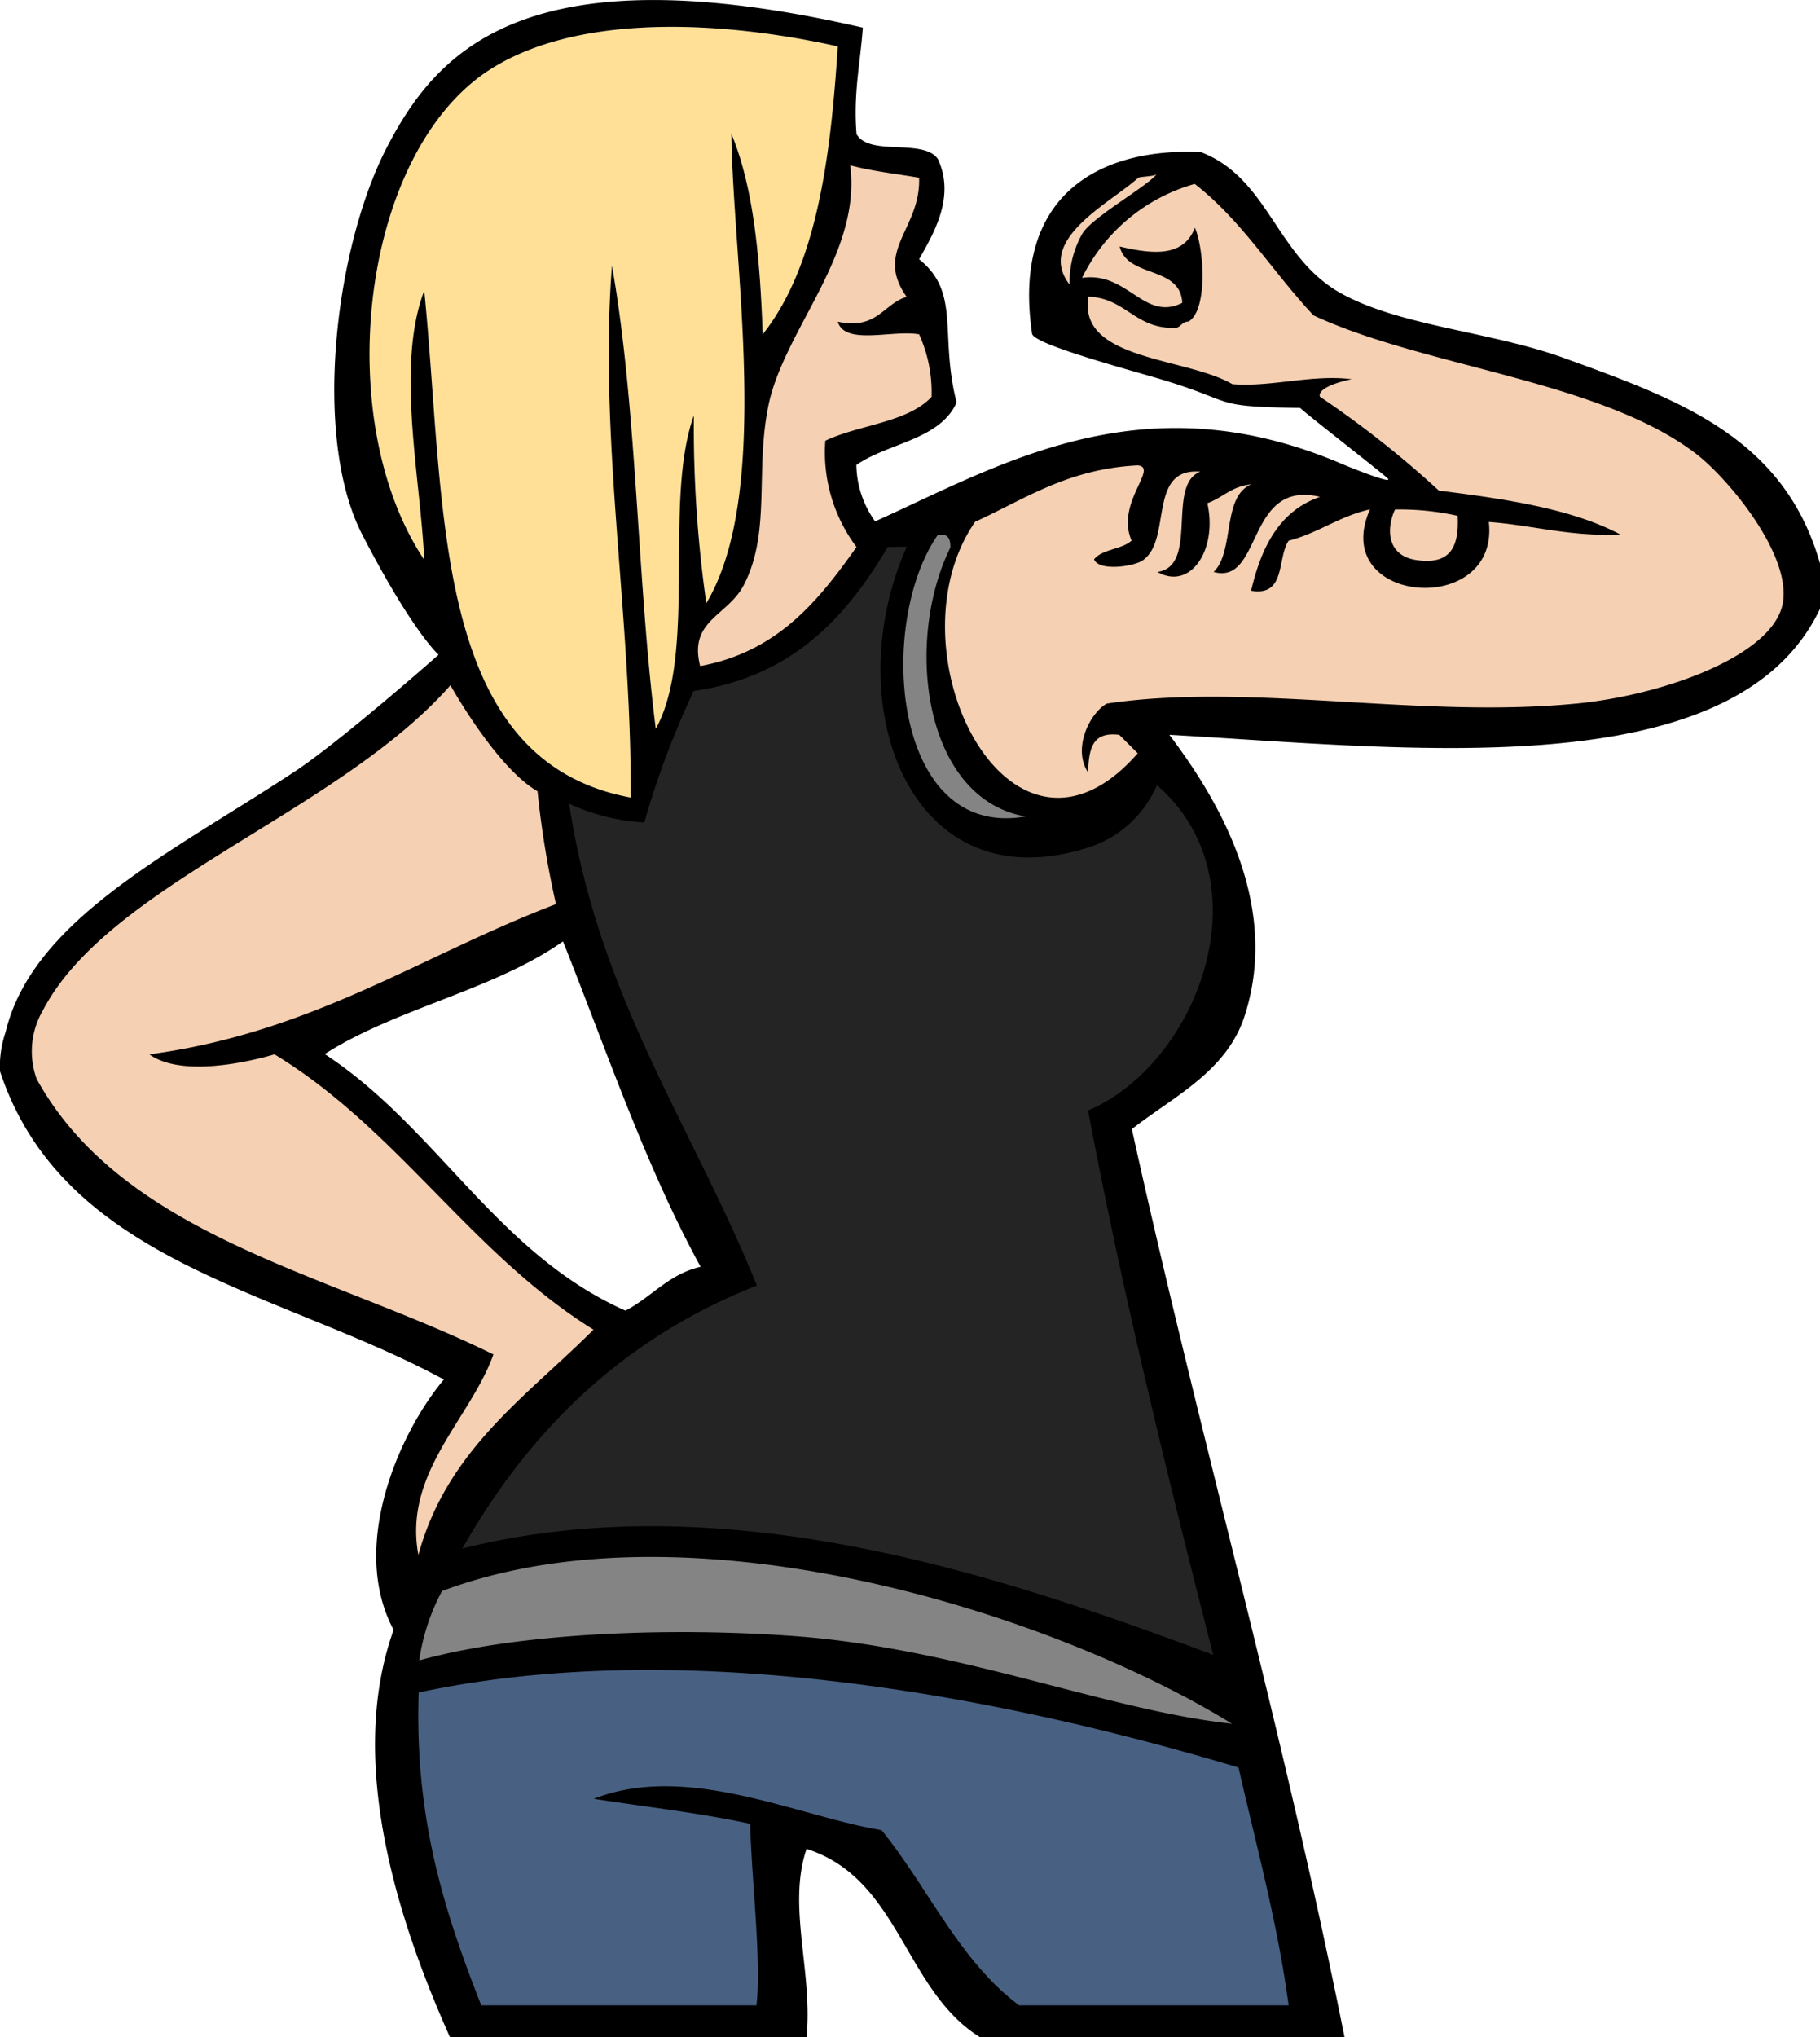
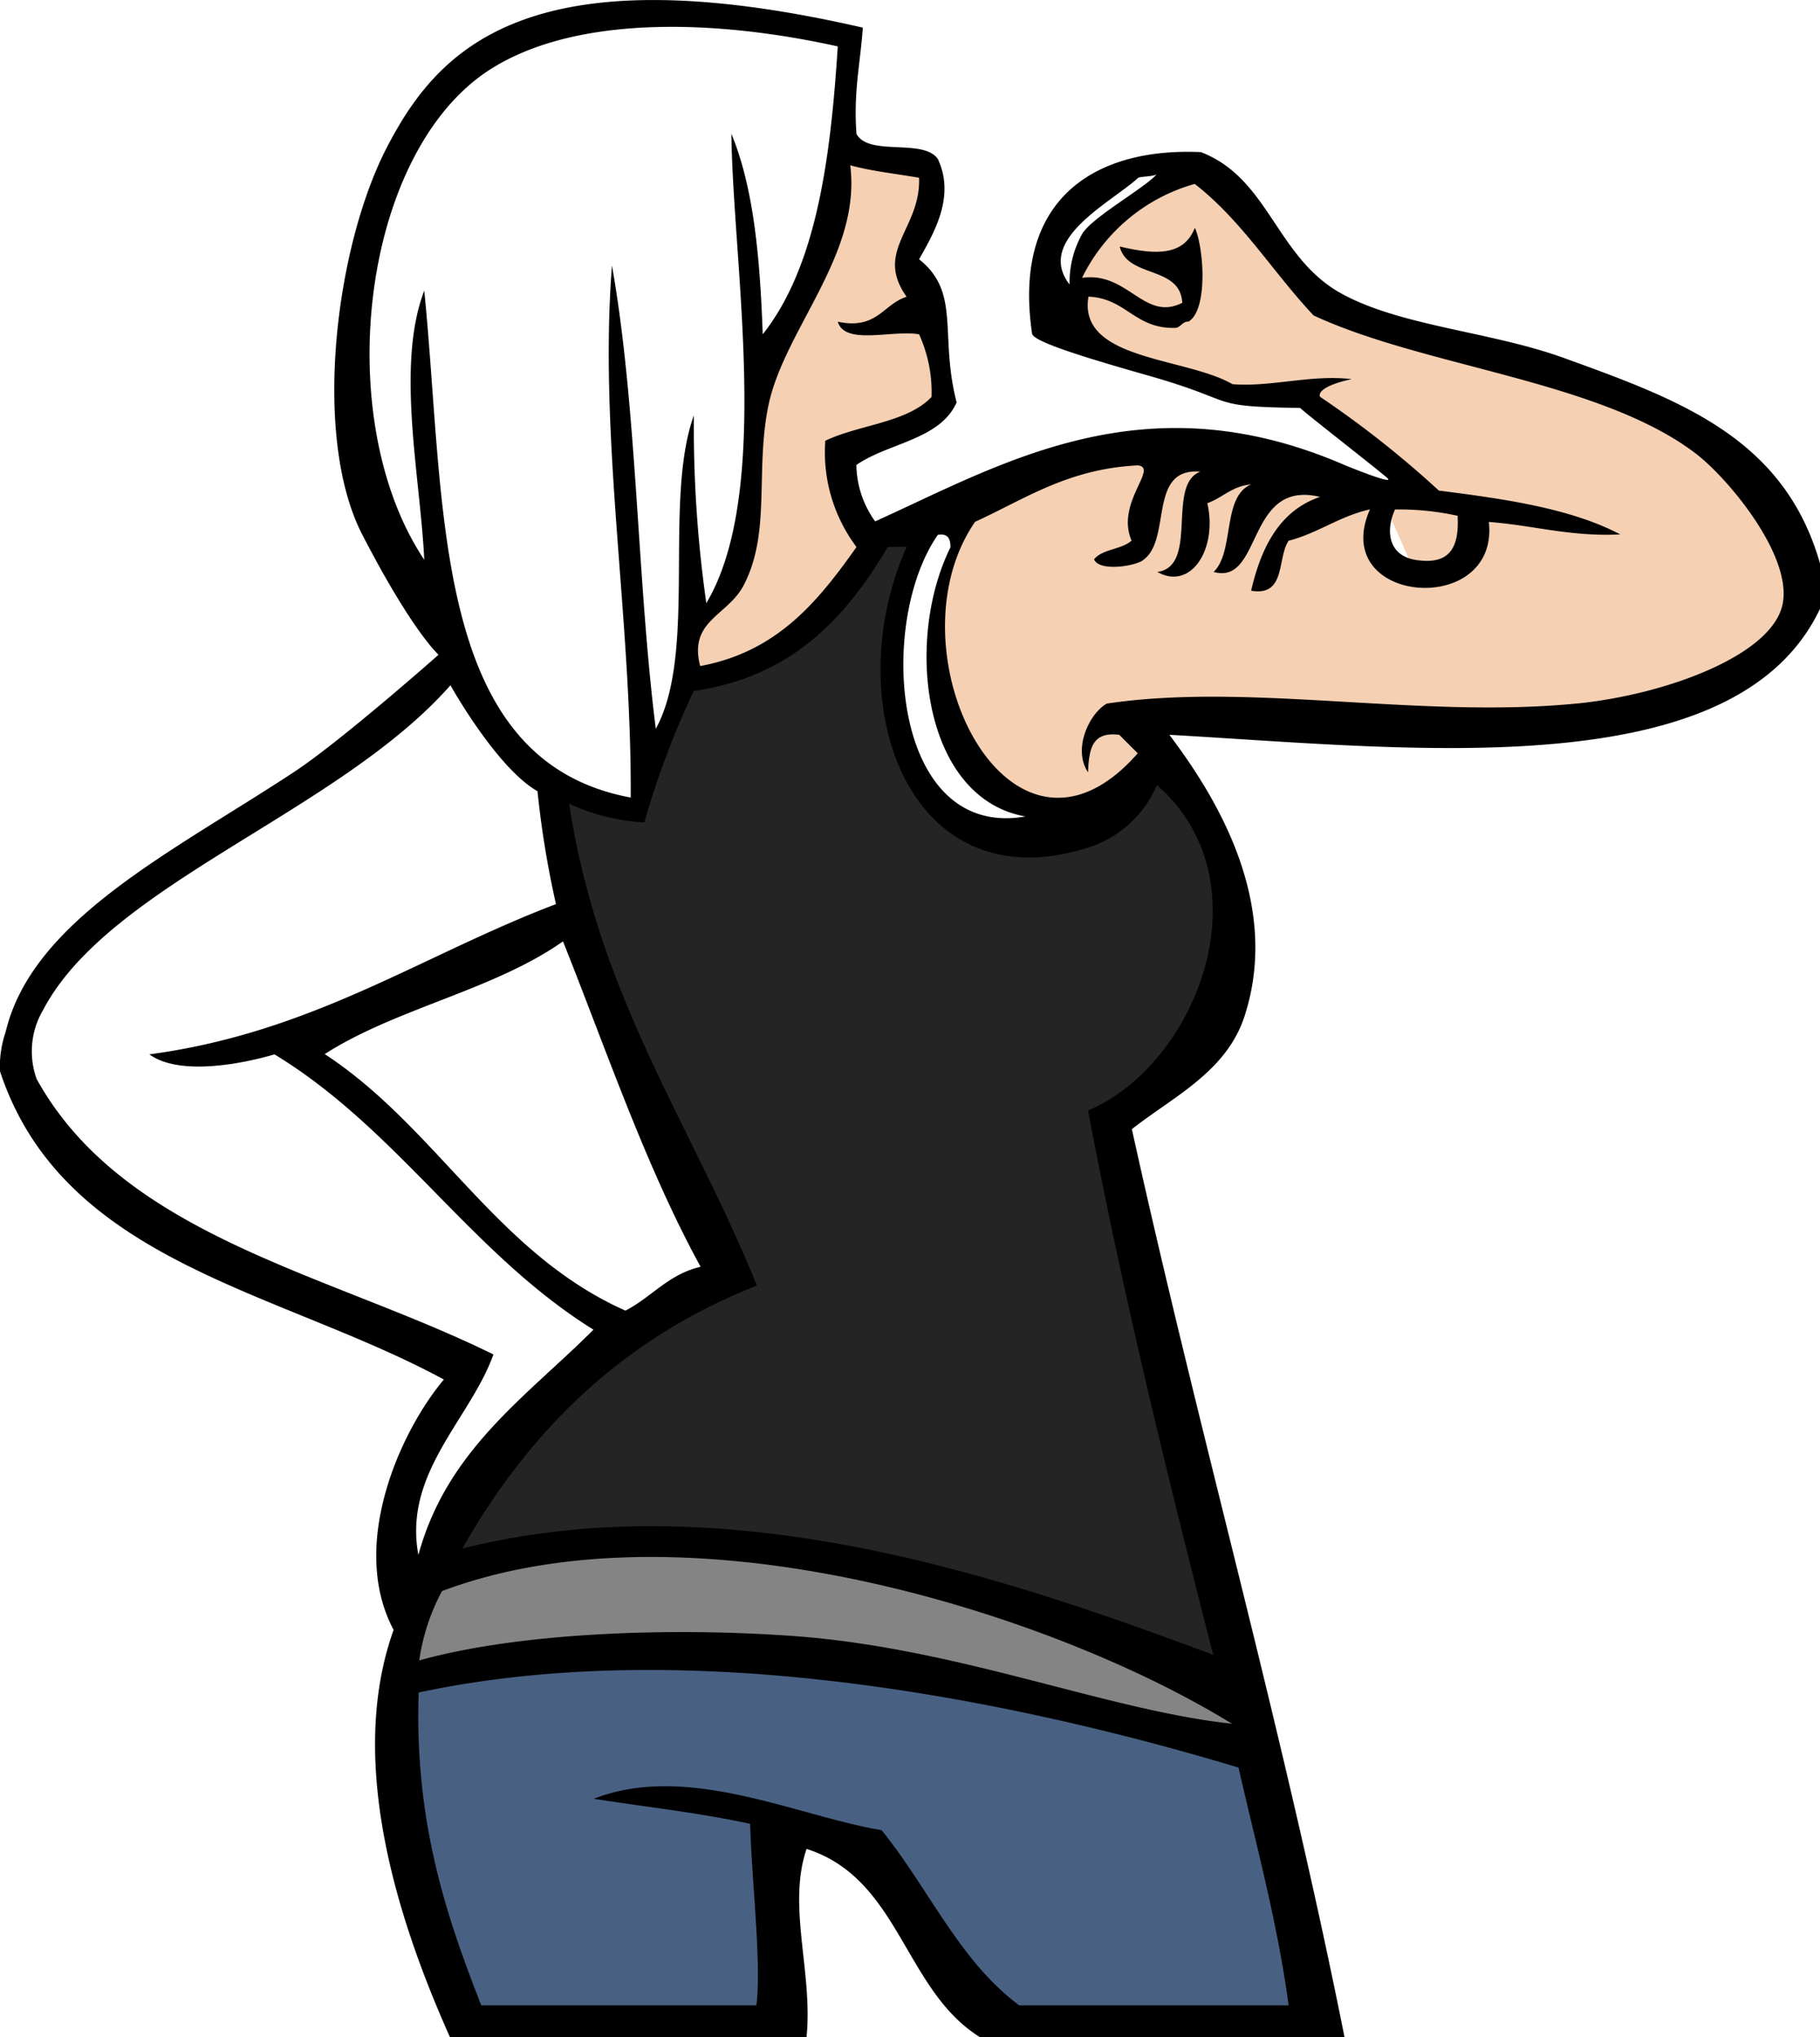
<svg xmlns="http://www.w3.org/2000/svg" viewBox="0 0 127.11 142.21">
  <title>mascot-1</title>
  <g id="Layer_2" data-name="Layer 2">
    <g id="Layer_2-2" data-name="Layer 2">
-       <path d="M34,5c-8.84,5.95-10.88,24.34-4.37,34.08-.27-5.77-2-13.54,0-18.79,1.52,15.09.42,32.79,14.42,35.39.07-12.59-2.25-25.13-1.31-37.14,1.77,10,1.74,21.86,3.06,32.34C48.72,45.59,46.3,35,48.46,29a87.26,87.26,0,0,0,.87,13.11c4.61-7.74,1.85-23.68,1.75-32.77,1.58,3.81,2,8.77,2.19,14C57,18.62,58,11.2,58.51,3.24,49.94,1.34,40,1,34,5Z" style="fill:#ffe096;fill-rule:evenodd" />
      <path d="M53.7,28.15c-1,4.64.18,8.93-1.74,12.67C50.85,43,48.07,43.3,48.9,46.5c5.42-1,8.26-4.56,10.92-8.31a11,11,0,0,1-2.18-7.42c2.37-1.13,5.73-1.26,7.42-3.06a9.77,9.77,0,0,0-.87-4.37c-1.85-.33-5.17.8-5.68-.88,2.76.58,3.15-1.22,4.81-1.74-2.29-3.22,1-4.74.87-8.31-1.6-.28-3.32-.46-4.81-.87C60.17,17.7,54.88,22.88,53.7,28.15Z" style="fill:#f5d0b3;stroke:#f5d0b3;stroke-width:1.023px;fill-rule:evenodd" />
      <path d="M62,38.19c-2.93,4.94-6.68,9.06-13.55,10.05A59.83,59.83,0,0,0,45,57.42a14.46,14.46,0,0,1-5.25-1.31c2.05,13.54,8.63,22.54,13.11,33.64C43.54,93.42,37,99.82,32.29,108.11c18.64-4.67,38.23,2.12,52.44,7.42-3.17-12.41-6.26-24.91-8.74-38,7.67-3.26,12.52-16,4.81-22.72A7.76,7.76,0,0,1,76,59.17c-12.54,4-17.53-10.12-12.67-21Z" style="fill:#242424;stroke:#242424;stroke-width:2.046px;fill-rule:evenodd" />
-       <path d="M71.62,57c-7.13-1.25-8.49-12.2-5.24-18.79,0-.53-.13-1-.88-.87C61.22,43.47,62.28,58.64,71.62,57Z" style="fill:#858485;stroke:#858485;stroke-width:2.046px;fill-rule:evenodd" />
-       <path d="M74.68,19.84a6.88,6.88,0,0,1,.87-3.49c.63-1.15,4.54-3.32,5.22-4.2-.12.17-1.14.17-1.29.26C77.59,14.15,72.32,16.72,74.68,19.84Z" style="fill:#f5d0b3;stroke:#f5d0b3;stroke-width:1.023px;fill-rule:evenodd" />
      <path d="M110.07,49.12c6.16-.6,13.75-3.36,14.42-7,.63-3.42-3.88-8.8-6.12-10.49-6.7-5.07-18.91-6-26.65-9.61-2.83-3-5-6.62-8.3-9.18a12.54,12.54,0,0,0-7.87,6.56c3.2-.47,4.34,3.09,7,1.74-.14-2.62-3.82-1.7-4.37-3.93,2.42.57,4.47.71,5.25-1.31.64,1.43.92,5.74-.44,6.55-.44,0-.52.36-.87.44-2.88.11-3.47-2.07-6.12-2.18-.77,4.46,6.81,4.22,10.05,6.11,2.69.22,5.51-.69,8.33-.35-2.62.57-2.21,1.23-2.21,1.23a69.92,69.92,0,0,1,8.3,6.55c4.66.59,9.23,1.25,12.67,3.06-3.52.17-6.06-.64-9.18-.87.75,6.72-11.24,5.79-8.3-.88-2.14.48-3.6,1.65-5.68,2.19-.82,1.21-.17,3.91-2.62,3.49.71-3.07,2-5.59,4.81-6.55-5.19-1.25-4,6.19-7.43,5.24,1.48-1.43.57-5.25,2.62-6.11-1.34.11-2,.94-3.06,1.31.73,3.21-1.15,6.12-3.49,4.8,2.93-.41.6-6.09,3-7-3.66-.31-2,4.64-3.93,6.12-.45.46-3.12.9-3.49,0,.58-.73,1.94-.68,2.62-1.31-1.14-2.63,1.93-5.11.43-5.25-4.86.24-7.86,2.34-11.36,3.94-6.2,9,2.45,26.34,11.36,16.16L78.17,51.3c-1.82-.22-2.12.84-2.18,2.62-1.09-1.63.08-4.1,1.31-4.8C87.28,47.63,99.1,50.19,110.07,49.12Z" style="fill:#f5d0b3;stroke:#f5d0b3;stroke-width:1.023px;fill-rule:evenodd" />
-       <path d="M99,39.11c2.17.29,2.93-.78,2.8-3.1a18.73,18.73,0,0,0-4.37-.44C96.82,36.87,96.81,38.83,99,39.11Z" style="fill:#f5d0b3;stroke:#f5d0b3;stroke-width:1.023px;fill-rule:evenodd" />
-       <path d="M37.54,55.24c-2.88-1.65-6.08-7.4-6.08-7.4C23.62,56.74,7.6,61.72,3,70.53a5.68,5.68,0,0,0-.44,4.8c6.08,11,20.49,13.6,31.9,19.23-1.61,4.51-6.31,8.26-5.24,14,2-7.36,7.57-11.07,12.23-15.73-8.54-5.3-13.68-14-22.28-19.22-2.4.7-6.66,1.5-8.74,0,11.43-1.53,19-6.92,28.4-10.49A66.05,66.05,0,0,1,37.54,55.24Z" style="fill:#f5d0b3;stroke:#f5d0b3;stroke-width:1.023px;fill-rule:evenodd" />
+       <path d="M99,39.11c2.17.29,2.93-.78,2.8-3.1a18.73,18.73,0,0,0-4.37-.44Z" style="fill:#f5d0b3;stroke:#f5d0b3;stroke-width:1.023px;fill-rule:evenodd" />
      <path d="M30.87,111.08a14.58,14.58,0,0,0-1.59,4.84c6.95-1.94,17.49-2.33,26.17-1.7,11.52.84,21.84,5.18,30.59,6.12C73.46,112.59,48.13,104.59,30.87,111.08Z" style="fill:#858485;stroke:#858485;stroke-width:2.046px;fill-rule:evenodd" />
      <path d="M29.24,118.16c-.3,9,1.91,15.56,4.37,21.84H52.83c.36-3-.33-8.64-.44-12.67-3.46-.76-7.27-1.18-10.92-1.75,6.56-2.56,14.18,1.21,20.1,2.19,3.25,4,5.43,9.13,9.61,12.23H90c-.8-5.89-2.26-11.13-3.5-16.6C70.75,118.67,48.29,114.09,29.24,118.16Z" style="fill:#486183;stroke:#486183;stroke-width:2.046px;fill-rule:evenodd" />
      <path d="M60.26,1.93c-.17,2.45-.67,4.57-.44,7.43.89,1.58,4.67.28,5.68,1.74,1.25,2.66-.32,5.23-1.31,7,2.93,2.34,1.4,5.22,2.62,10-1.17,2.61-4.76,2.81-7,4.36a6.9,6.9,0,0,0,1.31,3.94c8.86-4,18.78-10,32.77-3.94,0,0,3.62,1.49,3,.91-.93-.8-5.37-4.24-6.09-4.89-6.69-.1-4.08-.41-10.64-2.27-4.46-1.27-8-2.36-8.08-2.92-1.41-9.59,4.6-13,11.79-12.67,4.85,1.86,5.26,7.54,10.05,10,4.17,2.18,10.27,2.55,15.3,4.37,8.16,2.95,15.43,5.6,17.91,14.42v3.05C121.24,55,98.45,52.24,81.67,51.3c2.92,3.88,7.92,11.48,5.24,19.67-1.27,3.87-5,5.61-7.86,7.86,4.71,21.36,10.51,41.65,14.85,63.38H68.42c-5.29-3.31-5.58-11.06-12.09-13.13-1.36,4,.45,8.58,0,13.13H31.42c-3.2-7.17-7.38-18.8-3.93-28.42C24.37,107.93,27.9,100,31,96.31,19.46,90.06,4.42,88.17,0,74.79a7.38,7.38,0,0,1,.39-2.73C2.25,64.21,12,59.51,20.5,53.92c3.28-2.15,10.13-8.21,10.13-8.21s-1.82-1.59-5.33-8.39-1.9-20.09,1.75-27.09C30.59,3.44,36.83-3.45,60.26,1.93ZM34,5c-8.84,5.95-10.88,24.34-4.37,34.08-.27-5.77-2-13.54,0-18.79,1.52,15.09.42,32.79,14.42,35.39.07-12.59-2.25-25.13-1.31-37.14,1.77,10,1.74,21.86,3.06,32.34C48.72,45.59,46.3,35,48.46,29a87.26,87.26,0,0,0,.87,13.11c4.61-7.74,1.85-23.68,1.75-32.77,1.58,3.81,2,8.77,2.19,14C57,18.62,58,11.2,58.51,3.24,49.94,1.34,40,1,34,5ZM53.7,28.15c-1,4.64.18,8.93-1.74,12.67C50.85,43,48.07,43.3,48.9,46.5c5.42-1,8.26-4.56,10.92-8.31a11,11,0,0,1-2.18-7.42c2.37-1.13,5.73-1.26,7.42-3.06a9.77,9.77,0,0,0-.87-4.37c-1.85-.33-5.17.8-5.68-.88,2.76.58,3.15-1.22,4.81-1.74-2.29-3.22,1-4.74.87-8.31-1.6-.28-3.32-.46-4.81-.87C60.17,17.7,54.88,22.88,53.7,28.15Zm21-8.31a6.88,6.88,0,0,1,.87-3.49c.63-1.15,4.54-3.32,5.22-4.2-.12.17-1.14.17-1.29.26C77.59,14.15,72.32,16.72,74.68,19.84Zm35.39,29.28c6.16-.6,13.75-3.36,14.42-7,.63-3.42-3.88-8.8-6.12-10.49-6.7-5.07-18.91-6-26.65-9.61-2.83-3-5-6.62-8.3-9.18a12.54,12.54,0,0,0-7.87,6.56c3.2-.47,4.34,3.09,7,1.74-.14-2.62-3.82-1.7-4.37-3.93,2.42.57,4.47.71,5.25-1.31.64,1.43.92,5.74-.44,6.55-.44,0-.52.36-.87.44-2.88.11-3.47-2.07-6.12-2.18-.77,4.46,6.81,4.22,10.05,6.11,2.69.22,5.51-.69,8.33-.35-2.62.57-2.21,1.23-2.21,1.23a69.92,69.92,0,0,1,8.3,6.55c4.66.59,9.23,1.25,12.67,3.06-3.52.17-6.06-.64-9.18-.87.75,6.72-11.24,5.79-8.3-.88-2.14.48-3.6,1.65-5.68,2.19-.82,1.21-.17,3.91-2.62,3.49.71-3.07,2-5.59,4.81-6.55-5.19-1.25-4,6.19-7.43,5.24,1.48-1.43.57-5.25,2.62-6.11-1.34.11-2,.94-3.06,1.31.73,3.21-1.15,6.12-3.49,4.8,2.93-.41.6-6.09,3-7-3.66-.31-2,4.64-3.93,6.12-.45.46-3.12.9-3.49,0,.58-.73,1.94-.68,2.62-1.31-1.14-2.63,1.93-5.11.43-5.25-4.86.24-7.86,2.34-11.36,3.94-6.2,9,2.45,26.34,11.36,16.16L78.17,51.3c-1.82-.22-2.12.84-2.18,2.62-1.09-1.63.08-4.1,1.31-4.8C87.28,47.63,99.1,50.19,110.07,49.12ZM99,39.11c2.17.29,2.93-.78,2.8-3.1a18.73,18.73,0,0,0-4.37-.44C96.82,36.87,96.81,38.83,99,39.11ZM71.62,57c-7.13-1.25-8.49-12.2-5.24-18.79,0-.53-.13-1-.88-.87C61.22,43.47,62.28,58.64,71.62,57ZM62,38.19c-2.93,4.94-6.68,9.06-13.55,10.05A59.83,59.83,0,0,0,45,57.42a14.46,14.46,0,0,1-5.25-1.31c2.05,13.54,8.63,22.54,13.11,33.64C43.54,93.42,37,99.82,32.29,108.11c18.64-4.67,38.23,2.12,52.44,7.42-3.17-12.41-6.26-24.91-8.74-38,7.67-3.26,12.52-16,4.81-22.72A7.76,7.76,0,0,1,76,59.17c-12.54,4-17.53-10.12-12.67-21ZM37.54,55.24c-2.88-1.65-6.08-7.4-6.08-7.4C23.62,56.74,7.6,61.72,3,70.53a5.68,5.68,0,0,0-.44,4.8c6.08,11,20.49,13.6,31.9,19.23-1.61,4.51-6.31,8.26-5.24,14,2-7.36,7.57-11.07,12.23-15.73-8.54-5.3-13.68-14-22.28-19.22-2.4.7-6.66,1.5-8.74,0,11.43-1.53,19-6.92,28.4-10.49A66.05,66.05,0,0,1,37.54,55.24ZM22.68,73.59c7.84,5.13,12,13.91,21,17.91,1.83-.94,3-2.54,5.25-3.06-3.83-7-6.53-15-9.61-22.72C34.52,69.11,27.65,70.4,22.68,73.59Zm8.19,37.49a14.58,14.58,0,0,0-1.59,4.84c6.95-1.94,17.49-2.33,26.17-1.7,11.52.84,21.84,5.18,30.59,6.12C73.46,112.59,48.13,104.59,30.87,111.08Zm-1.63,7.08c-.3,9,1.91,15.56,4.37,21.84H52.83c.36-3-.33-8.64-.44-12.67-3.46-.76-7.27-1.18-10.92-1.75,6.56-2.56,14.18,1.21,20.1,2.19,3.25,4,5.43,9.13,9.61,12.23H90c-.8-5.89-2.26-11.13-3.5-16.6C70.75,118.67,48.29,114.09,29.24,118.16Z" style="fill-rule:evenodd" />
    </g>
  </g>
</svg>